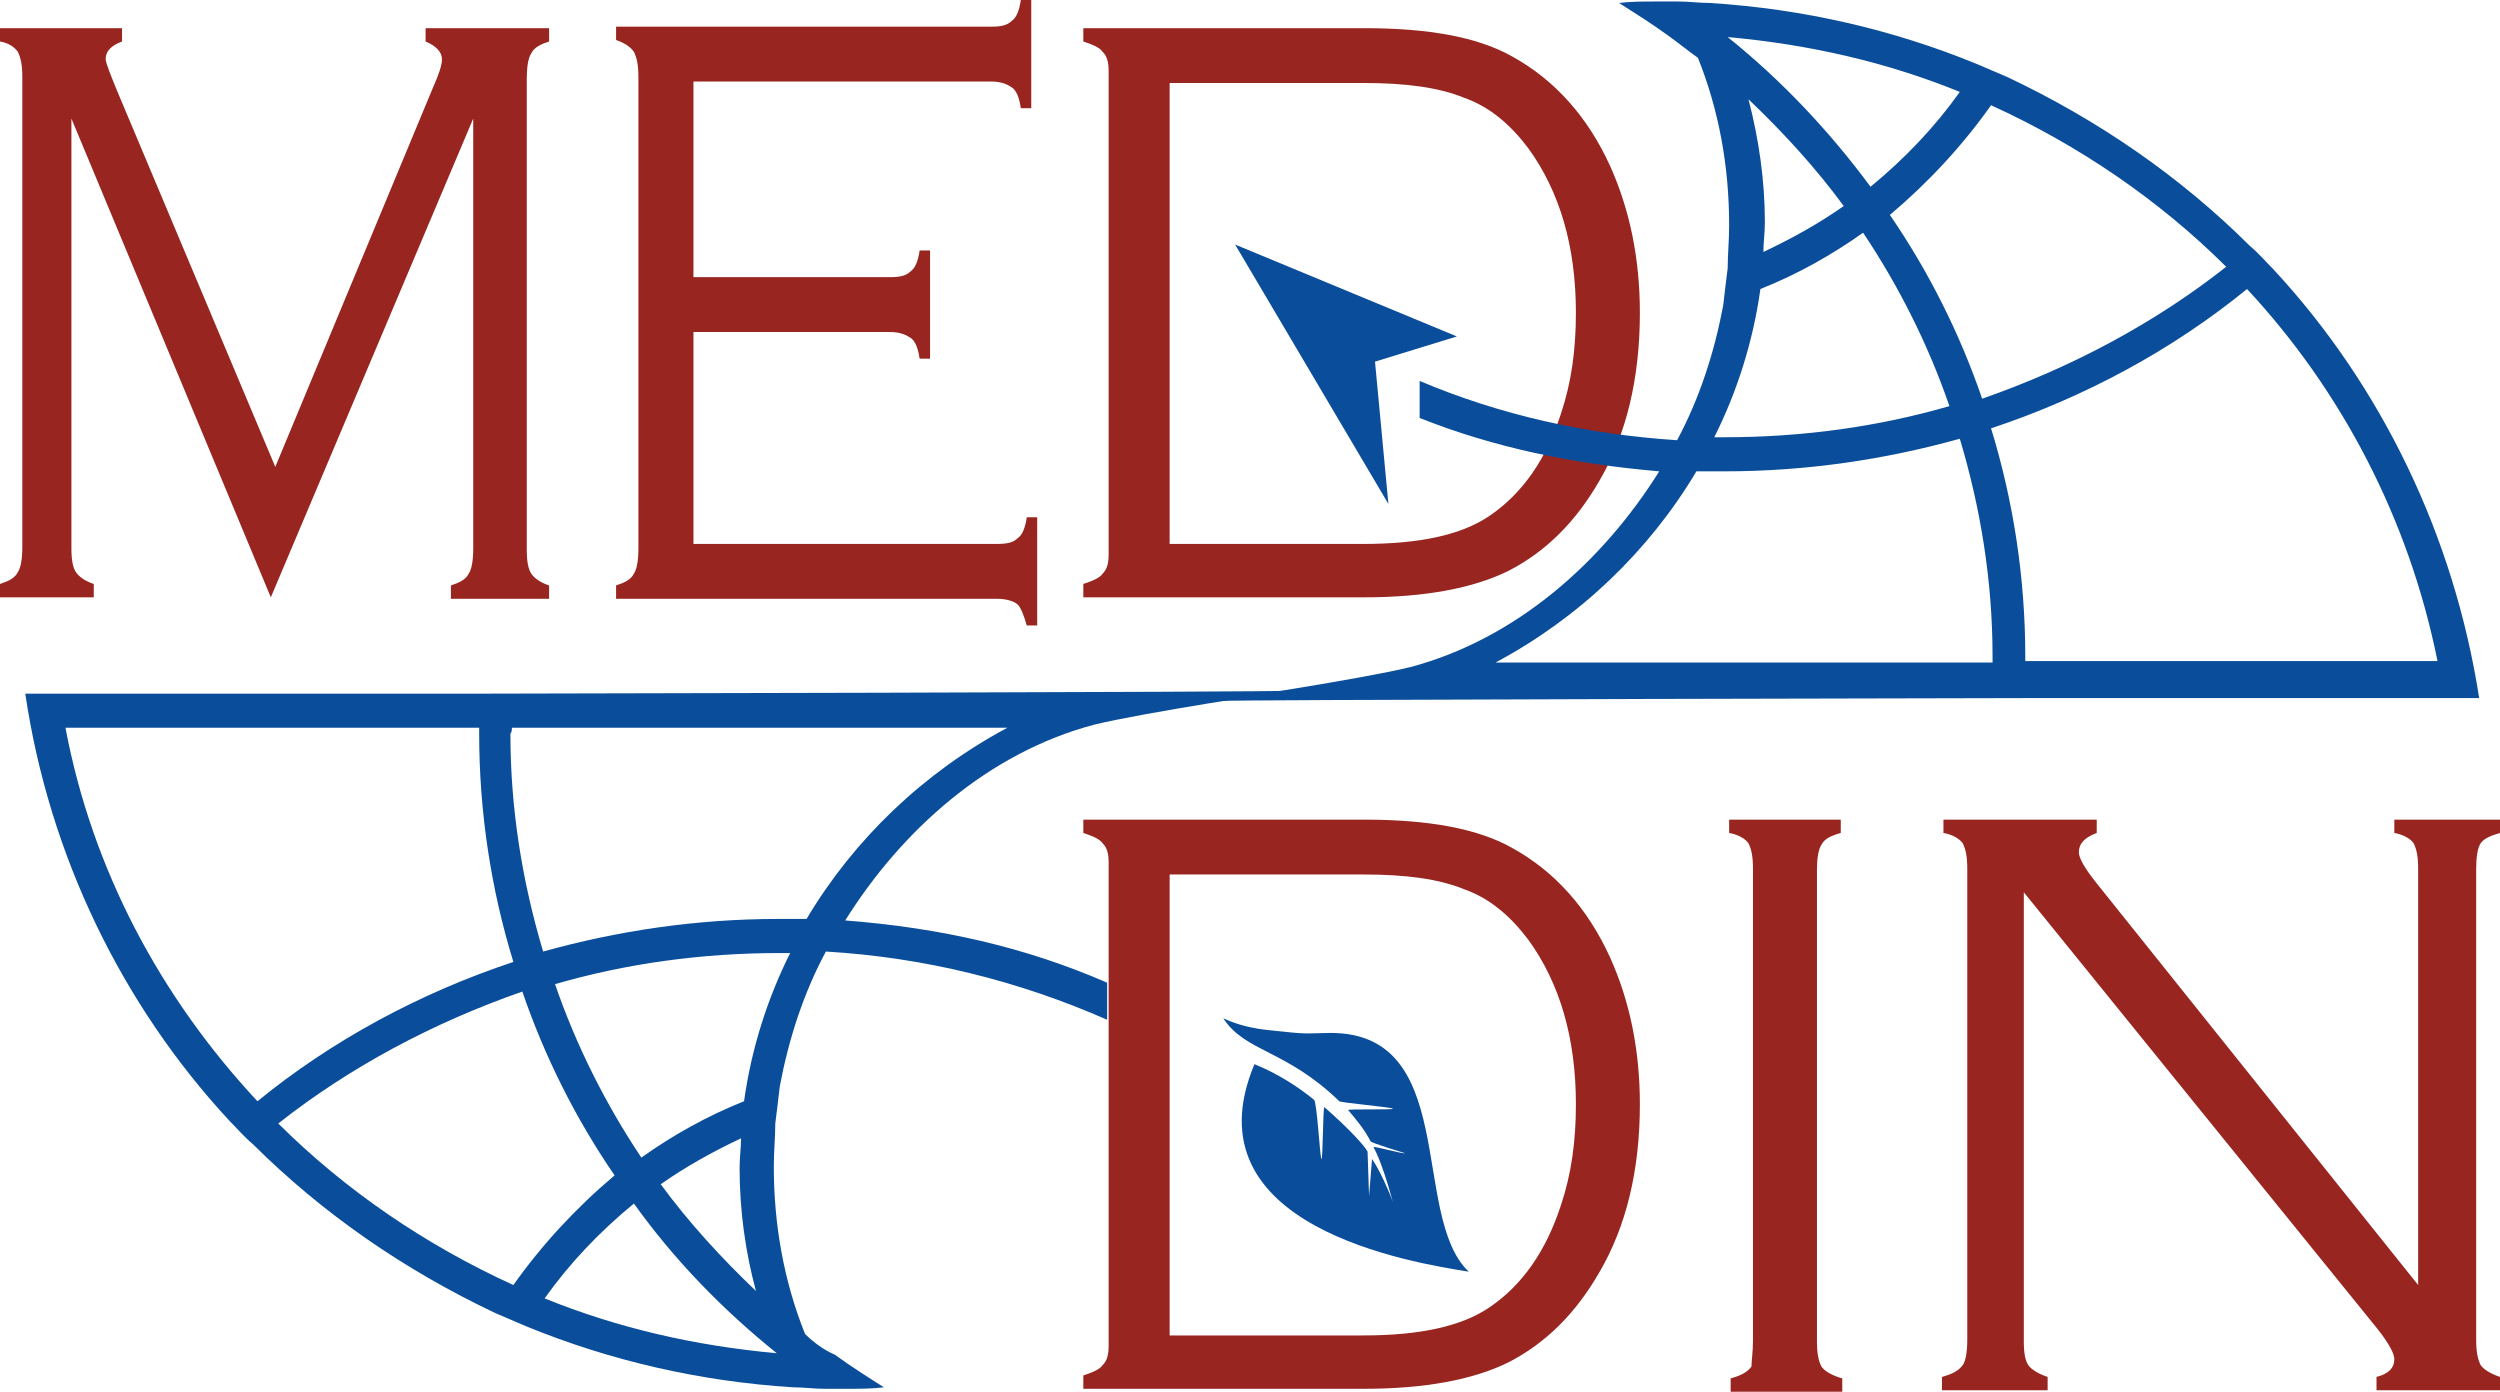
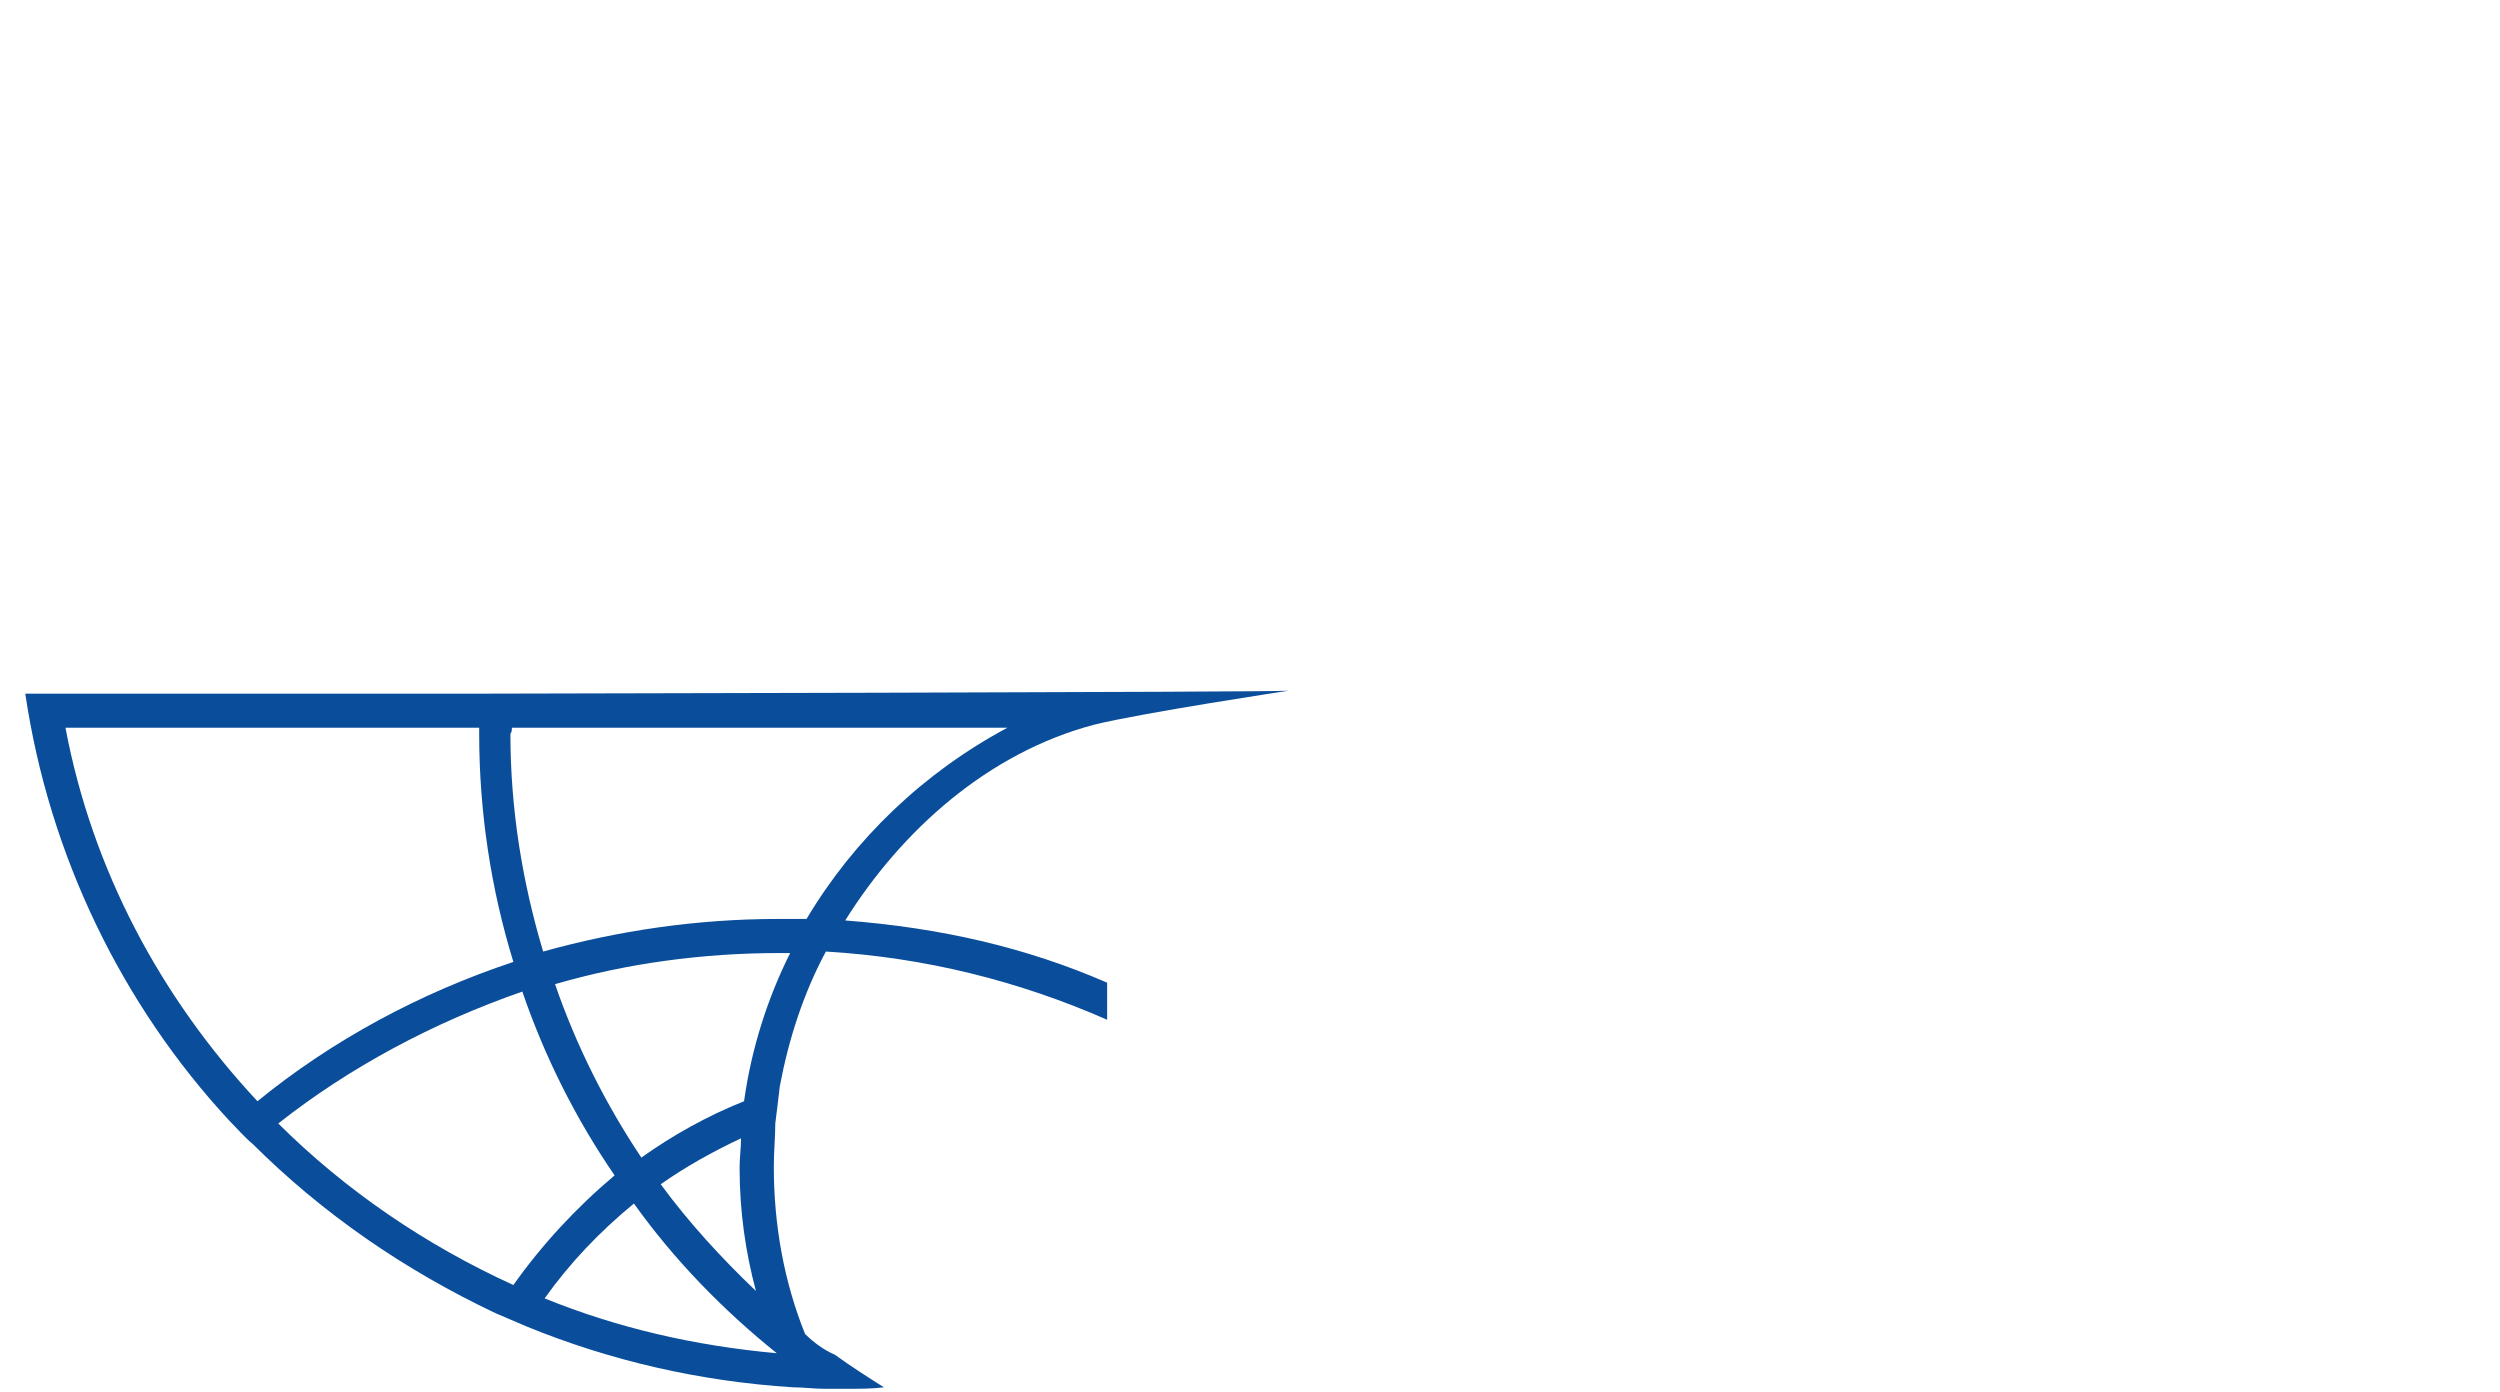
<svg xmlns="http://www.w3.org/2000/svg" width="97" height="54" viewBox="0 0 97 54" fill="none">
  <path d="M31.236 51.757C30.428 49.745 30.024 47.559 30.024 45.259C30.024 44.684 30.081 44.109 30.081 43.591C30.139 43.131 30.197 42.671 30.255 42.154C30.601 40.313 31.178 38.531 32.044 36.92C35.913 37.15 39.55 38.07 42.957 39.566V38.128C39.781 36.748 36.49 36 32.795 35.713C34.989 32.205 38.338 29.214 42.437 28.122C44.285 27.661 50.001 26.799 50.001 26.799C49.886 26.856 18.592 26.914 18.592 26.914H2.309H0.981C1.905 33.182 4.734 38.99 8.892 43.476C9.18 43.764 9.469 44.109 9.815 44.396C12.529 47.099 15.705 49.284 19.227 50.952C19.631 51.125 20.035 51.297 20.439 51.47C23.672 52.792 27.137 53.597 30.774 53.828C31.178 53.828 31.583 53.885 31.987 53.885C32.102 53.885 32.16 53.885 32.276 53.885C32.506 53.885 32.68 53.885 32.911 53.885C33.373 53.885 33.834 53.885 34.296 53.828C33.661 53.425 33.026 53.023 32.391 52.562C31.987 52.39 31.583 52.102 31.236 51.757ZM28.869 42.728C27.425 43.304 26.098 44.051 24.885 44.914C23.499 42.844 22.345 40.543 21.536 38.185C24.308 37.38 27.252 36.978 30.255 36.978C30.37 36.978 30.543 36.978 30.659 36.978C29.793 38.703 29.158 40.658 28.869 42.728ZM29.331 50.09C28.003 48.824 26.733 47.444 25.636 45.949C26.617 45.259 27.657 44.684 28.753 44.166C28.753 44.511 28.696 44.914 28.696 45.316C28.696 46.984 28.927 48.594 29.331 50.09ZM19.862 28.236H39.089C35.855 29.962 33.142 32.55 31.294 35.655C30.948 35.655 30.543 35.655 30.197 35.655C27.021 35.655 23.961 36.115 21.074 36.92C20.266 34.217 19.804 31.399 19.804 28.467C19.862 28.409 19.862 28.294 19.862 28.236ZM2.54 28.236H18.592C18.592 28.294 18.592 28.409 18.592 28.467C18.592 31.515 19.053 34.505 19.919 37.323C16.282 38.531 12.876 40.371 9.989 42.728C6.236 38.703 3.58 33.757 2.54 28.236ZM19.919 49.859C16.513 48.307 13.395 46.179 10.797 43.591C13.568 41.406 16.802 39.681 20.266 38.473C21.132 41.003 22.345 43.419 23.846 45.604C22.345 46.869 21.017 48.307 19.919 49.859ZM30.139 52.505C26.964 52.217 23.961 51.527 21.132 50.377C22.114 48.997 23.268 47.789 24.596 46.697C26.155 48.882 28.061 50.837 30.139 52.505Z" fill="#0A4E9B" />
-   <path d="M10.508 23.176L2.771 4.601V21.278C2.771 21.738 2.829 22.026 2.945 22.198C3.06 22.371 3.291 22.543 3.638 22.658V23.176H0V22.658C0.346 22.543 0.577 22.428 0.693 22.198C0.808 22.026 0.866 21.68 0.866 21.22V2.99C0.866 2.53 0.808 2.243 0.693 2.013C0.577 1.84 0.346 1.668 0 1.61V1.093H4.735V1.61C4.273 1.783 4.099 2.013 4.099 2.3C4.099 2.415 4.273 2.875 4.561 3.565L10.681 18.115L16.802 3.393C17.033 2.875 17.148 2.53 17.148 2.3C17.148 2.013 16.917 1.783 16.513 1.61V1.093H21.305V1.61C20.959 1.725 20.728 1.84 20.613 2.07C20.497 2.243 20.439 2.588 20.439 3.048V21.335C20.439 21.796 20.497 22.083 20.613 22.256C20.728 22.428 20.959 22.601 21.305 22.716V23.233H17.495V22.716C17.841 22.601 18.072 22.486 18.188 22.256C18.303 22.083 18.361 21.738 18.361 21.278V4.601L10.508 23.176ZM26.906 12.882V21.105H38.684C39.089 21.105 39.32 21.048 39.493 20.875C39.666 20.76 39.782 20.473 39.839 20.07H40.243V24.268H39.839C39.724 23.866 39.608 23.578 39.493 23.463C39.377 23.348 39.089 23.233 38.684 23.233H23.904V22.716C24.25 22.601 24.481 22.486 24.596 22.256C24.712 22.083 24.77 21.738 24.77 21.278V2.99C24.77 2.53 24.712 2.243 24.596 2.013C24.481 1.84 24.25 1.668 23.904 1.553V1.035H38.454C38.858 1.035 39.089 0.978 39.262 0.805C39.435 0.69 39.551 0.403 39.608 0H40.013V4.198H39.608C39.551 3.796 39.435 3.508 39.262 3.393C39.089 3.278 38.858 3.163 38.454 3.163H26.906V10.754H34.527C34.932 10.754 35.163 10.697 35.336 10.524C35.509 10.409 35.624 10.121 35.682 9.719H36.086V13.917H35.682C35.624 13.514 35.509 13.227 35.336 13.112C35.163 12.997 34.932 12.882 34.527 12.882H26.906ZM43.015 21.508V2.76C43.015 2.415 42.957 2.185 42.784 2.013C42.669 1.84 42.38 1.725 42.033 1.61V1.093H52.946C55.429 1.093 57.334 1.438 58.662 2.185C60.336 3.105 61.607 4.543 62.473 6.441C63.223 8.109 63.627 10.006 63.627 12.134C63.627 14.665 63.108 16.85 62.069 18.633C61.145 20.243 59.99 21.393 58.546 22.141C57.161 22.831 55.255 23.176 52.946 23.176H42.033V22.658C42.38 22.543 42.669 22.428 42.784 22.256C42.957 22.083 43.015 21.853 43.015 21.508ZM45.382 21.105H52.888C55.082 21.105 56.699 20.76 57.796 20.013C59.066 19.15 59.99 17.828 60.567 16.045C60.971 14.837 61.145 13.572 61.145 12.134C61.145 9.546 60.51 7.419 59.297 5.751C58.604 4.831 57.796 4.141 56.814 3.796C55.833 3.393 54.562 3.22 52.888 3.22H45.382V21.105Z" fill="#98251F" />
-   <path d="M43.015 52.217V33.469C43.015 33.124 42.957 32.894 42.784 32.722C42.668 32.549 42.38 32.434 42.033 32.319V31.802H52.946C55.428 31.802 57.334 32.147 58.662 32.894C60.336 33.815 61.606 35.252 62.472 37.15C63.223 38.818 63.627 40.715 63.627 42.843C63.627 45.374 63.108 47.559 62.068 49.342C61.145 50.952 59.99 52.102 58.546 52.85C57.161 53.54 55.255 53.885 52.946 53.885H42.033V53.367C42.38 53.252 42.668 53.137 42.784 52.965C42.957 52.792 43.015 52.562 43.015 52.217ZM45.382 51.815H52.888C55.082 51.815 56.699 51.469 57.796 50.722C59.066 49.859 59.99 48.537 60.567 46.754C60.971 45.546 61.145 44.281 61.145 42.843C61.145 40.255 60.509 38.128 59.297 36.46C58.604 35.54 57.796 34.85 56.814 34.505C55.833 34.102 54.562 33.93 52.888 33.93H45.382V51.815ZM68.015 52.045V33.7C68.015 33.239 67.958 32.952 67.842 32.722C67.727 32.549 67.438 32.377 67.091 32.319V31.802H71.422V32.319C71.018 32.434 70.787 32.549 70.671 32.779C70.556 32.952 70.498 33.297 70.498 33.757V52.045C70.498 52.505 70.556 52.792 70.671 53.022C70.787 53.195 71.076 53.367 71.48 53.482V54H67.149V53.482C67.553 53.367 67.784 53.252 67.958 53.022C67.958 52.792 68.015 52.447 68.015 52.045ZM78.524 34.62V52.045C78.524 52.505 78.581 52.792 78.697 52.965C78.812 53.137 79.101 53.31 79.448 53.425V53.942H75.348V53.425C75.752 53.31 75.983 53.195 76.156 52.965C76.272 52.792 76.33 52.447 76.33 51.987V33.7C76.33 33.239 76.272 32.952 76.156 32.722C76.041 32.549 75.752 32.377 75.406 32.319V31.802H81.353V32.319C80.891 32.492 80.66 32.722 80.66 33.067C80.66 33.297 80.891 33.7 81.353 34.275L93.824 49.859V33.7C93.824 33.239 93.766 32.952 93.651 32.722C93.536 32.549 93.247 32.377 92.9 32.319V31.802H97V32.319C96.596 32.434 96.365 32.549 96.249 32.722C96.134 32.894 96.076 33.239 96.076 33.7V51.987C96.076 52.447 96.134 52.735 96.249 52.965C96.365 53.137 96.653 53.31 97 53.425V53.942H92.208V53.425C92.669 53.31 92.9 53.08 92.9 52.735C92.9 52.505 92.669 52.102 92.265 51.584L78.524 34.62Z" fill="#98251F" />
-   <path d="M56.526 13.054L53.35 14.032L53.87 19.553L47.923 9.489L56.526 13.054Z" fill="#0A4E9B" />
-   <path d="M51.387 40.083C50.925 40.083 50.752 40.14 49.77 40.025C49.366 39.968 48.443 39.968 47.461 39.508C48.327 40.831 49.886 40.715 51.965 42.728C52.022 42.786 53.985 42.958 54.043 43.016C54.101 43.073 52.253 43.016 52.311 43.073C52.6 43.418 52.946 43.821 53.177 44.281C53.177 44.339 54.505 44.741 54.505 44.741C54.505 44.798 53.292 44.453 53.292 44.511C53.581 45.029 53.87 46.006 54.043 46.639C53.928 46.294 53.523 45.374 53.235 44.971L53.119 46.409C53.119 46.409 53.062 44.741 53.062 44.684C52.946 44.453 52.311 43.763 51.387 42.958C51.329 42.901 51.329 45.029 51.272 44.971C51.214 44.914 51.098 42.728 50.983 42.671C50.348 42.153 49.539 41.636 48.673 41.291C46.017 47.616 54.851 48.997 56.988 49.342C54.678 47.156 56.699 39.853 51.387 40.083Z" fill="#0A4E9B" />
-   <path d="M88.224 10.467C87.935 10.179 87.646 9.834 87.3 9.546C84.586 6.844 81.411 4.658 77.888 2.991C77.484 2.818 77.08 2.645 76.676 2.473C73.443 1.15 69.978 0.345 66.341 0.115C65.937 0.115 65.533 0.058 65.128 0.058C65.013 0.058 64.955 0.058 64.84 0.058C64.609 0.058 64.436 0.058 64.205 0.058C63.743 0.058 63.281 0.058 62.819 0.115C63.454 0.518 64.089 0.92 64.724 1.38C65.128 1.668 65.475 1.955 65.879 2.243C66.687 4.256 67.091 6.441 67.091 8.741C67.091 9.316 67.034 9.891 67.034 10.409C66.976 10.869 66.918 11.329 66.861 11.847C66.514 13.687 65.937 15.47 65.071 17.08C61.549 16.85 58.2 16.102 55.082 14.78V16.217C57.969 17.367 61.029 18 64.378 18.288C62.184 21.796 58.835 24.786 54.736 25.879C52.888 26.339 47.172 27.201 47.172 27.201C47.287 27.144 78.581 27.086 78.581 27.086H94.864H96.192C95.21 20.761 92.381 14.952 88.224 10.467ZM77.253 4.083C80.66 5.636 83.778 7.764 86.376 10.351C83.605 12.537 80.371 14.262 76.907 15.47C76.041 12.939 74.828 10.524 73.327 8.339C74.828 7.074 76.156 5.636 77.253 4.083ZM67.034 1.438C70.209 1.725 73.212 2.415 76.041 3.566C75.059 4.946 73.905 6.153 72.577 7.246C70.96 5.061 69.112 3.106 67.034 1.438ZM67.842 3.853C69.17 5.118 70.44 6.499 71.537 7.994C70.556 8.684 69.516 9.259 68.419 9.776C68.419 9.431 68.477 9.029 68.477 8.626C68.477 7.016 68.246 5.406 67.842 3.853ZM68.304 11.214C69.748 10.639 71.075 9.891 72.288 9.029C73.674 11.099 74.828 13.399 75.637 15.757C72.865 16.562 69.921 16.965 66.918 16.965C66.803 16.965 66.63 16.965 66.514 16.965C67.38 15.24 68.015 13.284 68.304 11.214ZM77.311 25.706H58.027C61.26 23.981 63.974 21.393 65.821 18.288C66.168 18.288 66.572 18.288 66.918 18.288C70.094 18.288 73.154 17.828 76.041 17.023C76.849 19.725 77.311 22.543 77.311 25.476C77.311 25.591 77.311 25.649 77.311 25.706ZM78.581 25.706C78.581 25.649 78.581 25.534 78.581 25.476C78.581 22.428 78.12 19.438 77.253 16.62C80.891 15.412 84.297 13.572 87.184 11.214C90.88 15.182 93.478 20.185 94.575 25.649H78.581V25.706Z" fill="#0A4E9B" />
</svg>